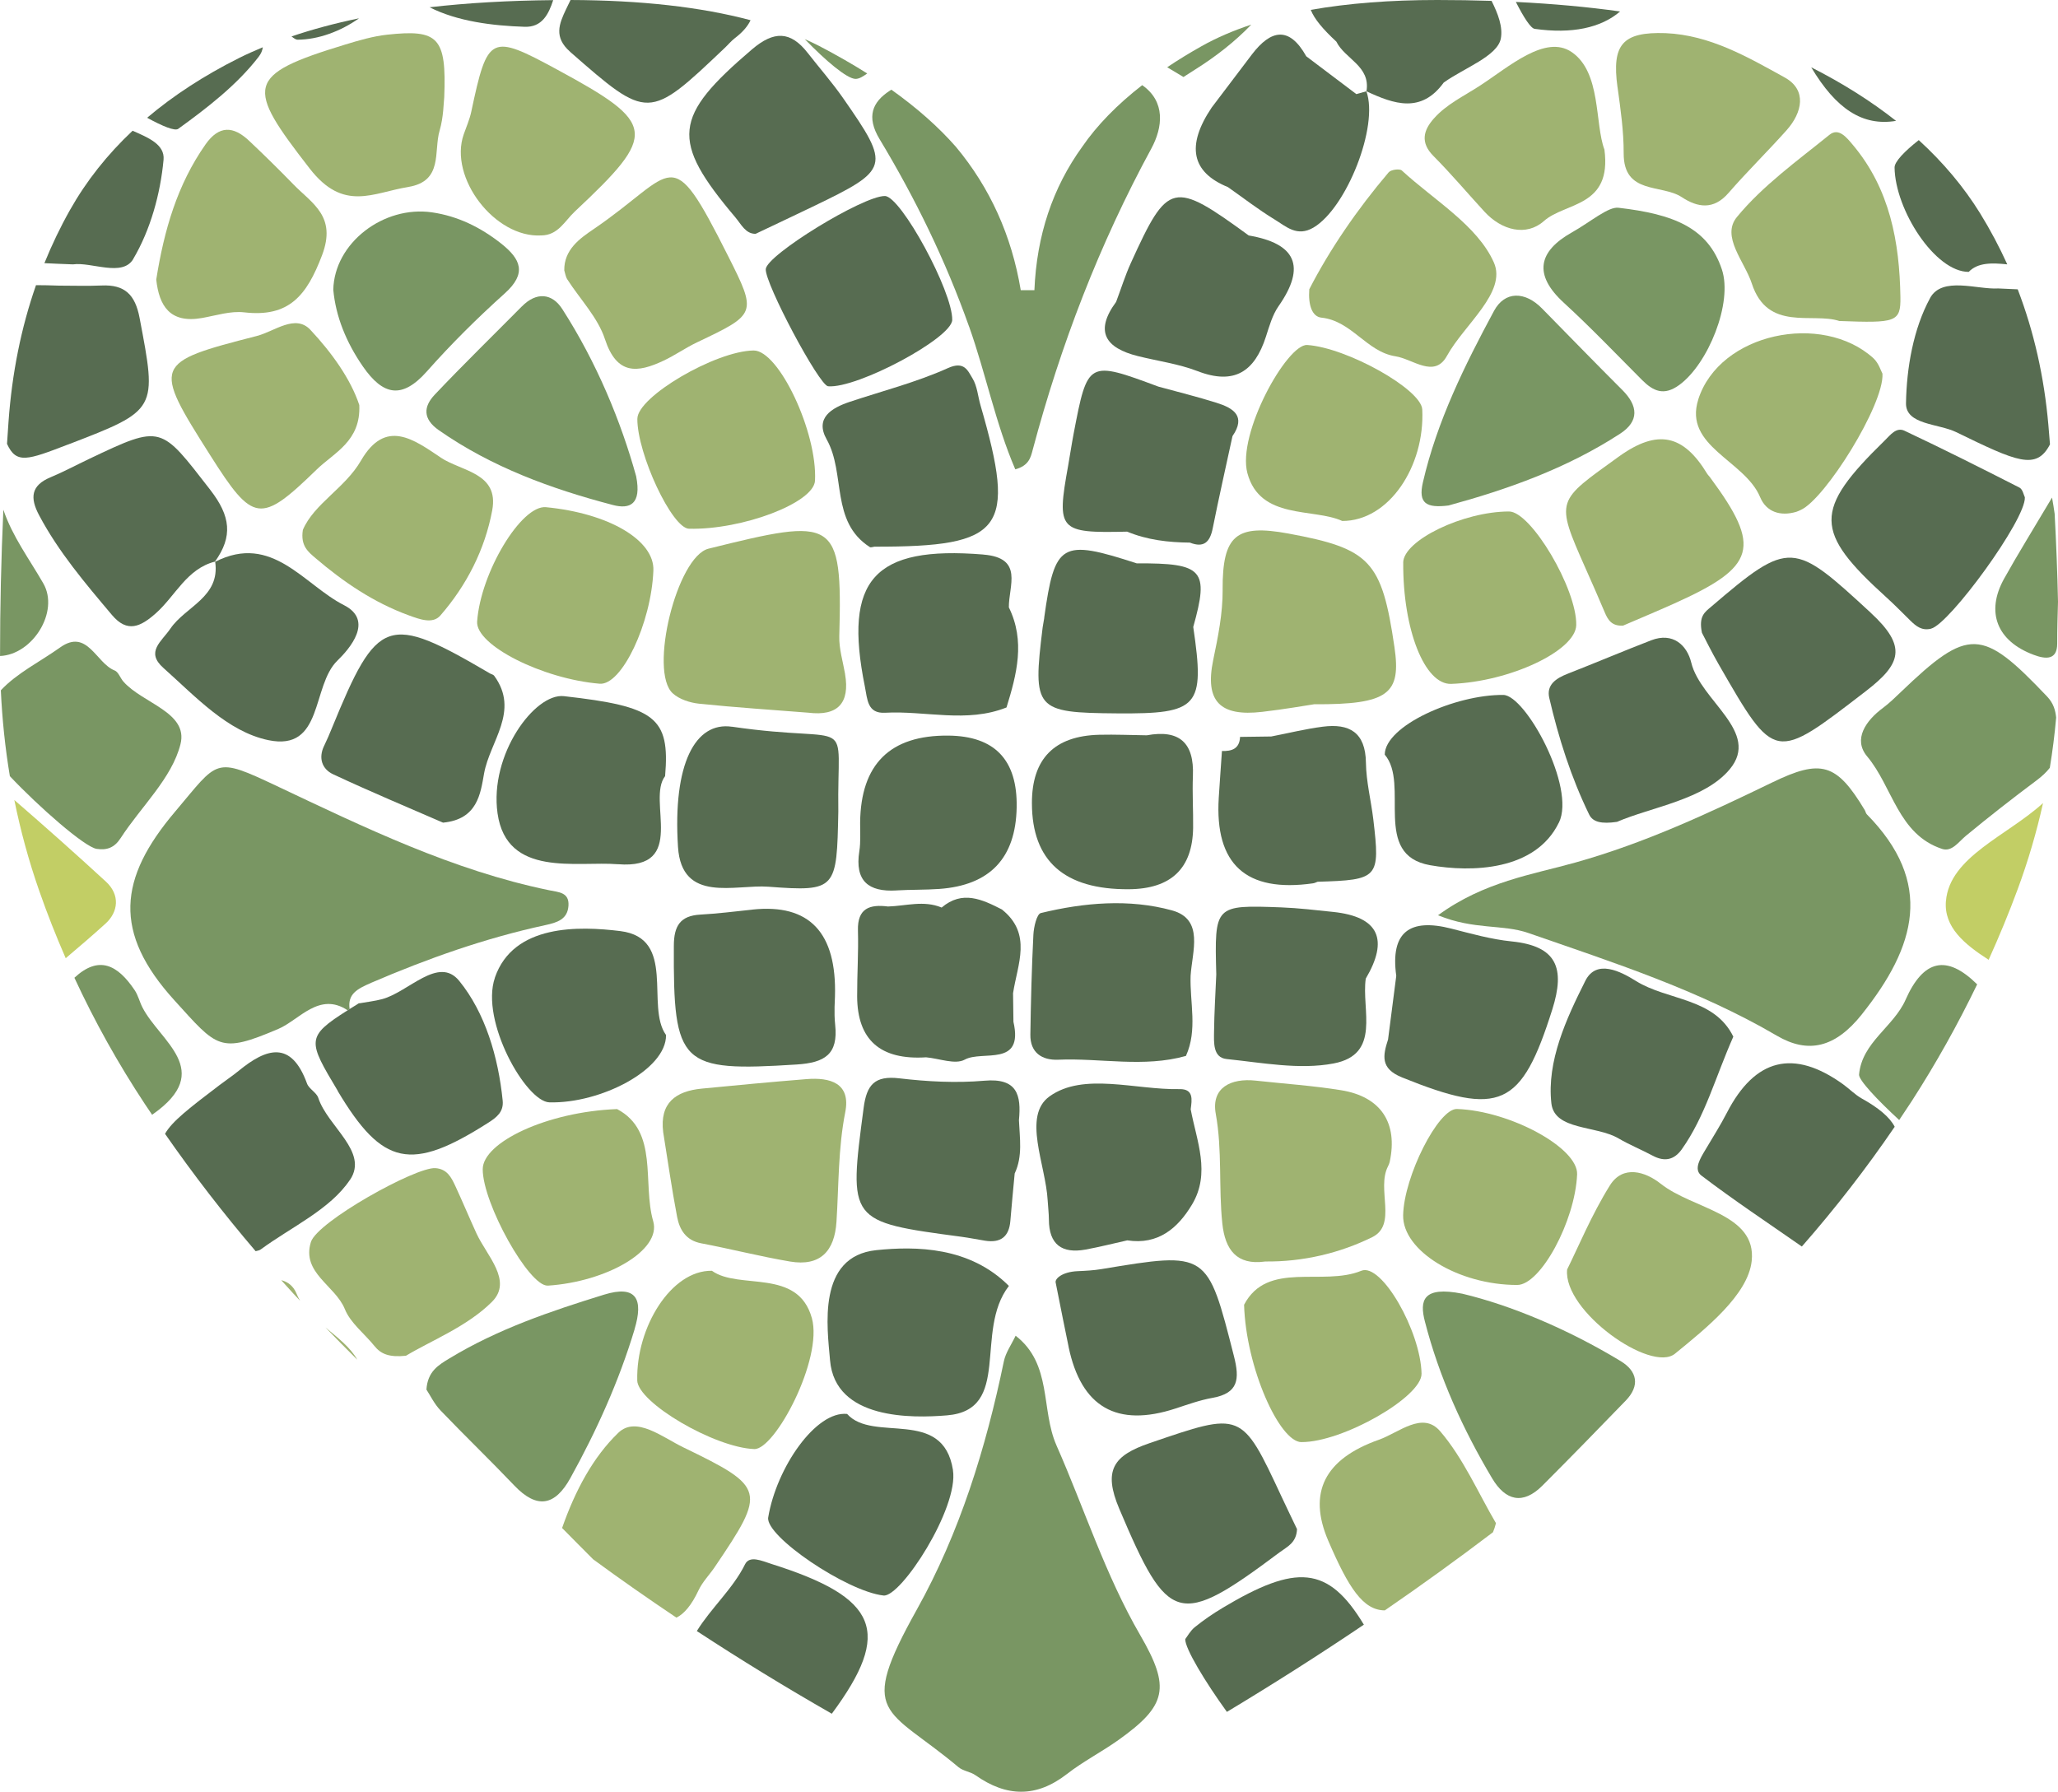
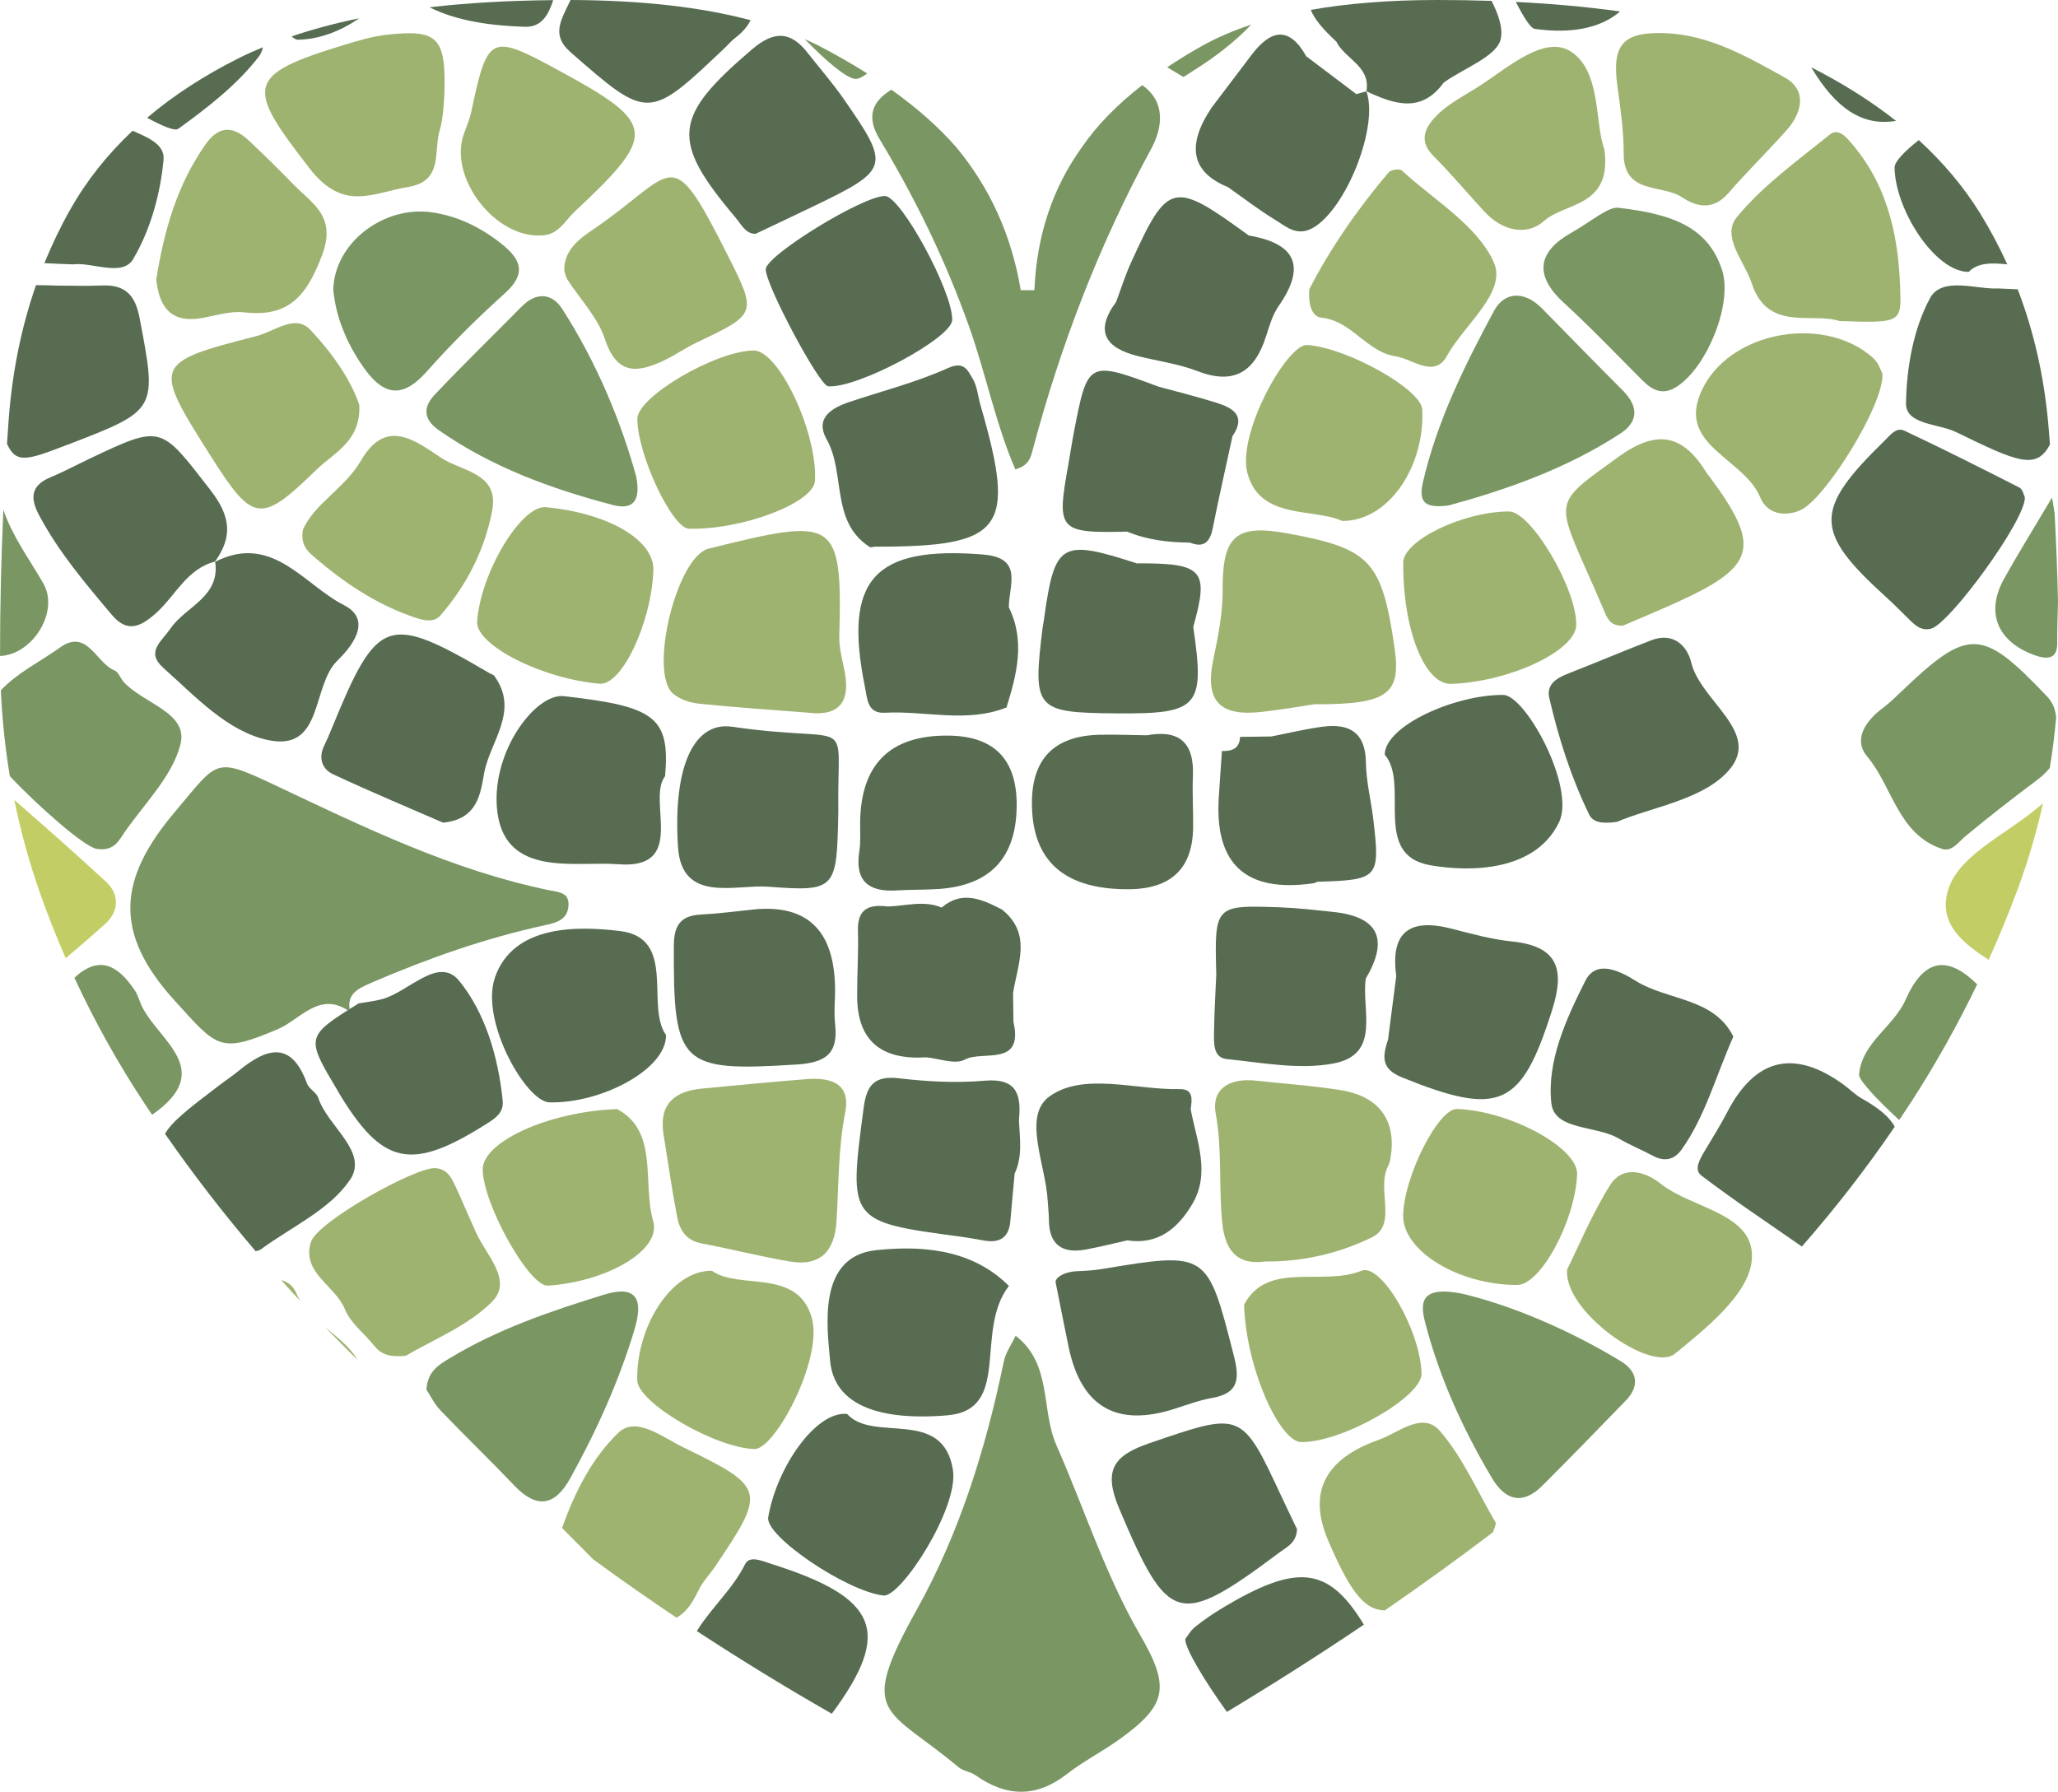
<svg xmlns="http://www.w3.org/2000/svg" id="signet_3" viewBox="0 0 489.85 426.49">
  <path d="M296.91,112.63c3.01,11.2,15.72,8.24,22.57,11.38,11.14,.03,19.7-13.05,19.05-26.54-.23-4.8-17.91-14.71-27.38-15.35-4.78-.32-16.76,21.13-14.24,30.51Z" style="fill: #9fb371;" />
  <path d="M201.15,160.43c-.52-2.99-1.46-6-1.38-8.97,.78-28.29-1-28.32-31.11-20.86-7.55,1.87-14.28,29.26-8.52,34.45,1.56,1.41,4.06,2.22,6.21,2.45,8.67,.9,17.38,1.46,26.07,2.15,6.93,.86,9.93-2.24,8.72-9.21Z" style="fill: #9fb371;" />
  <path d="M199.1,290.82c.56-8.7,.38-17.42,2.09-26.09,1.36-6.93-3.61-8.32-9.24-7.86-8.31,.67-16.62,1.45-24.92,2.26-6.2,.6-10.04,3.39-9.18,10.35,1.09,6.73,2.04,13.5,3.32,20.19,.59,3.06,2.1,5.59,5.72,6.28,7.07,1.34,14.07,3.14,21.16,4.34,7.18,1.21,10.6-2.46,11.05-9.47Z" style="fill: #9fb371;" />
  <path d="M291.02,140.37c.02,5.72-1.09,11.16-2.25,16.74-2.05,9.9,1.69,13.49,11.63,12.34,5.24-.6,10.45-1.52,12.39-1.81,17.76,.09,20.75-2.5,19.12-13.61-3.01-20.51-5.73-23.43-25.26-27.03-12.43-2.29-15.69,.4-15.64,13.37Z" style="fill: #9fb371;" />
  <path d="M301.02,300.28c9.16,.12,17.94-2.02,25.58-5.78,6.06-2.98,.98-11.44,3.77-16.86,.17-.34,.33-.7,.41-1.06,1.99-9.27-2.07-15.54-11.58-17.07-6.72-1.09-13.54-1.54-20.31-2.28-5.95-.65-10.64,1.7-9.51,7.91,1.58,8.72,.65,17.43,1.56,26.1,.67,6.33,3.48,9.94,10.1,9.06Z" style="fill: #9fb371;" />
  <path d="M328.23,342.7q-19.45,6.87-12.08,24.04c4.86,11.3,8.31,16.56,13.47,16.59,8.81-6.06,17.39-12.26,25.74-18.6,.28-.67,.52-1.39,.71-2.16-4.24-7.22-7.74-15.4-13.26-21.86-4.19-4.91-9.8,.3-14.58,1.99Z" style="fill: #9fb371;" />
  <path d="M113.43,293.64c-1.73-3.77-3.32-7.6-5.06-11.35-.95-2.04-1.95-4.03-4.73-4.23-4.66-.34-28.13,12.74-29.64,17.59-2.28,7.35,5.81,10.34,8.08,15.97,1.34,3.32,4.67,5.83,7.03,8.76,1.56,1.94,3.51,2.75,7.51,2.34,6.12-3.67,14.59-6.96,20.48-12.84,5.02-5.01-1.25-10.97-3.67-16.24Z" style="fill: #9fb371;" />
  <path d="M151.67,328.57c.12,5.29,18.39,16.02,27.87,16.36,4.91,.18,16.41-21.45,13.7-31.18-3.35-12.01-17.33-6.61-23.79-11.26-9.73-.16-18.06,13.48-17.77,26.07Z" style="fill: #9fb371;" />
  <path d="M437.81,76.41c13.43,.5,14.63,.31,14.53-5.72-.21-13.05-2.49-25.71-11.32-36.2-1.51-1.8-3.39-4.17-5.57-2.4-7.64,6.19-15.85,12.06-22.02,19.56-3.84,4.66,1.84,10.61,3.54,15.84,3.76,11.55,14.45,6.8,20.83,8.92Z" style="fill: #9fb371;" />
  <path d="M151.7,99.67c-.02,8.44,8.27,26.1,12.3,26.19,12.76,.29,29.72-6.18,29.99-11.44,.59-11.52-8.63-31.06-14.62-30.99-9.07,.11-27.65,11.01-27.66,16.24Z" style="fill: #9fb371;" />
  <path d="M404.23,95.09c-3.57,11.19,11.08,14.48,14.72,23.25,1.46,3.53,4.82,4.62,8.62,3.49,.36-.11,.7-.29,1.04-.44,5.79-2.56,19.88-25.07,19.46-32.44-.34-.6-.9-2.53-2.17-3.69-12.17-11.03-36.61-6.04-41.68,9.83Z" style="fill: #9fb371;" />
  <path d="M309.78,343.27c9.74,.06,28.7-10.75,28.58-16.3-.21-10.07-9.53-26.46-14.34-24.48-9.2,3.78-22.35-2.5-27.9,8.09,.43,14.93,8.42,32.67,13.65,32.7Z" style="fill: #9fb371;" />
  <path d="M104.89,108.9c-6.39-4.27-13.11-9.37-18.97,.74-3.81,6.58-11.18,10.27-13.83,16.49-.62,3.84,1.34,5.29,3.03,6.74,6.66,5.69,13.83,10.55,22.14,13.59,2.58,.94,5.72,2.15,7.54,.07,6.28-7.2,10.63-15.75,12.36-25.06,1.67-8.94-7.3-9.24-12.28-12.56Z" style="fill: #9fb371;" />
  <path d="M61.14,79.97c-24.73,6.35-24.85,6.71-11.07,28.45,10.17,16.05,11.91,16.37,25.28,3.37,4.18-4.07,10.57-6.75,10.17-15.38-2.07-6.23-6.58-12.49-11.64-17.9-3.6-3.84-8.53,.38-12.75,1.46Z" style="fill: #9fb371;" />
  <path d="M142.74,162.75c5.24,.44,12.27-14.36,12.78-26.93,.3-7.22-10.6-13.65-25.57-15.09-5.86-.56-15.56,15.54-16.38,27.21-.39,5.61,15.47,13.66,29.16,14.81Z" style="fill: #9fb371;" />
  <path d="M66.94,304.73c.98,1.08,1.95,2.17,2.94,3.25,.51,.56,1.03,1.1,1.55,1.65-.33-.55-.62-1.11-.85-1.7-.72-1.78-2.04-2.81-3.63-3.2Z" style="fill: #9fb371;" />
  <path d="M77.45,315.97c2.51,2.6,5.04,5.17,7.59,7.69-1.61-2.91-4.65-5.24-7.59-7.69Z" style="fill: #9fb371;" />
  <path d="M330.55,41c-7.56,8.89-14.09,18.47-18.91,27.85-.29,3.76,.67,6.53,2.88,6.76,7.22,.75,10.75,8.14,17.63,9.2,4.15,.64,9.26,5.34,12.25-.09,4.11-7.47,14.32-15.14,11.17-22.25-3.92-8.82-14.23-14.81-21.91-21.89-.51-.47-2.58-.2-3.1,.42Z" style="fill: #9fb371;" />
  <path d="M69.78,43.83c-3.43-3.52-6.93-6.97-10.5-10.33-3.72-3.51-7.14-3.73-10.38,.9-6.71,9.57-9.84,20.38-11.71,32.15,.68,6.21,3.22,10.49,10.87,9.15,3.35-.59,6.81-1.73,10.07-1.35,10.67,1.23,14.87-3.98,18.52-13.58,3.54-9.33-2.34-12.29-6.87-16.93Z" style="fill: #9fb371;" />
  <path d="M385.01,20.74c.72,5.22,1.48,10.49,1.46,15.74-.04,9.93,9.03,7.28,13.83,10.45,3.76,2.48,7.56,3.1,11.1-.97,4.45-5.12,9.31-9.88,13.83-14.94,3.8-4.26,4.91-9.63-.43-12.58-8.82-4.87-17.78-10.1-28.36-10.55-10.23-.35-12.84,2.68-11.44,12.84Z" style="fill: #9fb371;" />
  <path d="M407.05,113.64c-.22-.3-.52-.56-.71-.88-5.57-9.15-11.64-10.87-21.13-4-14.69,10.63-15.12,10.03-7.82,26.51,1.53,3.46,3.08,6.92,4.54,10.41,.77,1.85,1.67,3.4,4.4,3.24,3.78-1.63,7.94-3.36,12.06-5.21,19.66-8.81,20.97-13.4,8.65-30.07Z" style="fill: #9fb371;" />
  <path d="M97.13,44.51c8.43-1.35,6.04-8.48,7.51-13.43,.95-3.23,.95-6.74,1.1-7.96,.56-14.26-1.41-16.19-13.61-14.86-3.36,.37-6.69,1.35-9.94,2.34-23.93,7.28-23.72,9.89-8.46,29.54,8.07,10.39,15.05,5.72,23.39,4.38Z" style="fill: #9fb371;" />
  <path d="M395.28,281.77c-3.64-2.9-9-4.55-12.09,.4-4.37,7.01-7.56,14.76-10.18,20.02-.96,9.9,19.95,24.7,25.67,20.04,7.45-6.07,17.38-14.03,18.26-22.05,1.24-11.34-14.02-12.32-21.65-18.41Z" style="fill: #9fb371;" />
  <path d="M112.17,26.61c-.39,1.83-1.17,3.58-1.79,5.36-3.62,10.32,7.44,24.73,18.47,24.07,4.01-.04,5.55-3.43,7.99-5.71,19.78-18.55,19.51-20.9-4.19-33.75-15.92-8.63-16.59-8.29-20.48,10.03Z" style="fill: #9fb371;" />
-   <path d="M130.38,306.03c14-.91,27.1-8.41,25.1-15.32-2.64-9.13,1.39-21.42-8.6-26.71-16.74,.64-31.96,7.94-31.98,14.31-.02,8.15,11.07,28,15.49,27.71Z" style="fill: #9fb371;" />
+   <path d="M130.38,306.03c14-.91,27.1-8.41,25.1-15.32-2.64-9.13,1.39-21.42-8.6-26.71-16.74,.64-31.96,7.94-31.98,14.31-.02,8.15,11.07,28,15.49,27.71" style="fill: #9fb371;" />
  <path d="M375.39,279.56c.28-6.31-15.96-15.15-28.6-15.58-4.42-.15-12.63,16.06-12.81,25.29-.17,8.47,13.15,16.61,27.15,16.6,5.56,0,13.77-15.16,14.26-26.31Z" style="fill: #9fb371;" />
  <path d="M170.14,372.99c12.29-18.15,12.12-18.97-7.5-28.47-4.94-2.39-11.23-7.55-15.47-3.46-6.03,5.81-10.28,13.8-13.38,22.66,2.44,2.49,4.92,4.97,7.4,7.46,6.45,4.73,13.06,9.35,19.82,13.88,1.87-.93,3.62-3.02,5.25-6.5,.94-2.01,2.6-3.68,3.87-5.55Z" style="fill: #9fb371;" />
  <path d="M141.22,54.59c-3.19,2.17-6.99,4.84-6.91,9.77,.23,.72,.32,1.53,.72,2.14,3.04,4.74,7.27,9.07,8.96,14.23,2.81,8.56,7.69,8.08,13.98,5.11,2.72-1.28,5.21-3.05,7.92-4.34,14.18-6.75,14.35-6.8,7.39-20.61-14.02-27.83-12.16-19.83-32.06-6.3Z" style="fill: #9fb371;" />
  <path d="M334,133.93c-.1,15.94,5.11,29.09,11.43,28.86,13.93-.5,29.63-7.89,29.75-14.01,.16-8.59-10.76-27.04-16-27.03-10.95,.01-25.15,6.89-25.19,12.18Z" style="fill: #9fb371;" />
  <path d="M374.07,12.38c-6.25-4.24-14.89,3.51-21.87,8.05-3.77,2.45-7.89,4.37-10.91,7.78-2.48,2.79-3.29,5.71-.1,8.92,4.22,4.25,8.09,8.84,12.14,13.25,4.14,4.51,10,5.93,14.15,2.24,5.07-4.52,16.24-3.24,14.41-17.01-2.33-6.21-.73-18.41-7.8-23.22Z" style="fill: #9fb371;" />
  <path d="M385.75,323.99c-12.68-7.68-26.23-13.31-37.68-16.04-9.48-1.89-10.19,1.67-8.92,6.59,3.41,13.27,9.03,25.63,16.02,37.37,3.16,5.3,7.3,6.39,11.96,1.72,6.67-6.68,13.27-13.44,19.83-20.23,3.43-3.55,2.77-7-1.21-9.41Z" style="fill: #799663;" />
  <path d="M344.83,120.31c13.7-3.74,27.97-8.72,40.8-17.08,4.56-2.97,4.29-6.61,.56-10.35-6.43-6.43-12.77-12.95-19.14-19.44-4.06-4.15-8.87-4.21-11.45,.58-6.99,12.99-13.56,26.23-16.92,40.81-1.15,4.99,.79,6.16,6.14,5.49Z" style="fill: #799663;" />
  <path d="M151.04,316.39c2.13-7.06,.53-10.63-7.31-8.2-12.68,3.92-25.25,8.18-36.71,15.13-2.68,1.62-5.23,3.11-5.52,7.45,.87,1.31,1.85,3.39,3.35,4.96,5.77,6.03,11.79,11.81,17.55,17.86,5.4,5.67,9.68,4.9,13.36-1.75,6.26-11.31,11.55-23.02,15.29-35.43Z" style="fill: #799663;" />
  <path d="M124.23,72.92c-6.93,7-13.98,13.87-20.75,21.02-2.69,2.85-2.9,5.76,.98,8.47,12.6,8.8,26.74,13.95,41.43,17.8,3.97,1.04,6.87-.09,5.53-6.84-3.61-13.03-9.35-26.99-17.58-39.8-2.42-3.77-6.13-4.16-9.6-.65Z" style="fill: #799663;" />
  <path d="M385.27,49.46c-2.43-.35-6.66,3.35-11.14,5.87-7.99,4.5-9.21,10.05-1.9,16.74,6.41,5.88,12.44,12.19,18.59,18.36,2.69,2.7,5.23,3.87,8.88,1.21,6.88-5.01,12.78-19.57,10.15-27.49-3.32-10.01-11.63-13.19-24.57-14.69Z" style="fill: #799663;" />
  <path d="M119.27,57.96c-4.89-3.86-10.31-6.52-16.43-7.41-11.54-1.68-23.27,7.29-23.51,18.42,.57,6.28,3.04,12.47,7.04,18.25,4.79,6.91,9.29,7.91,15.27,1.15,5.78-6.53,12.02-12.71,18.51-18.54,5.29-4.75,3.85-8.13-.88-11.87Z" style="fill: #799663;" />
  <path d="M25.21,209.86c-7.16-6.59-14.44-13.06-21.8-19.43,1.49,7.35,3.46,14.57,5.94,21.66,1.89,5.42,4,10.75,6.29,16,3.2-2.7,6.38-5.43,9.48-8.24,3.03-2.75,3.53-6.82,.09-9.99Z" style="fill: #c2ce65;" />
  <path d="M463.17,214.5c-.5,6.2,4.38,10.24,10.17,13.97,2.49-5.51,4.81-11.1,6.91-16.79,2.49-6.74,4.5-13.58,6.04-20.52-8.5,7.76-22.26,12.81-23.11,23.34Z" style="fill: #c2ce65;" />
-   <path d="M443.16,241.45c12.9-16.18,17.24-31.31,1.18-47.62-.25-.26-.3-.7-.5-1.02-6.69-11.11-10.35-12.22-22.03-6.55-15.16,7.34-30.26,14.4-46.71,19.02-10.3,2.9-21.85,4.56-32.82,12.59,8.7,3.54,15.31,2.07,21.51,4.22,20.2,7.02,40.5,13.53,59.15,24.45,7.44,4.36,13.88,2.87,20.22-5.08Z" style="fill: #799663;" />
  <path d="M251.46,344.04c-3.75-8.51-.97-19.33-9.72-26.09-1,2.12-2.37,4.01-2.8,6.1-4.27,20.64-10.52,40.82-20.72,59.1-14.29,25.61-7.27,23.07,9.91,37.49,1.12,.94,2.87,1.09,4.09,1.95,7.36,5.18,14.46,5.35,21.75-.32,3.84-2.99,8.24-5.24,12.22-8.07,11.57-8.24,12.46-12.48,5.2-24.99-8.32-14.34-13.29-30.12-19.93-45.16Z" style="fill: #799663;" />
  <path d="M452.42,164.75c-1.36,1.31-2.73,2.64-4.24,3.76-4.06,3.02-7.18,7.46-3.76,11.54,6.09,7.26,7.35,18.56,17.84,22.02,2.34,.77,3.91-1.66,5.67-3.12,5.49-4.53,11.11-8.93,16.82-13.19,1.23-.92,2.3-1.9,3.15-2.99,.65-3.96,1.16-7.95,1.51-11.97-.17-1.63-.58-3.34-2.14-4.99-15.53-16.35-18.66-16.58-34.84-1.07Z" style="fill: #799663;" />
  <path d="M453.58,237.96c-2.88,6.5-10.39,10.14-11.08,17.82-.12,1.29,4.27,5.96,9.55,10.83,1.01-1.51,2.02-3.02,3.01-4.54,5.79-8.99,10.96-18.25,15.55-27.76-7.29-7.2-12.81-5.88-17.04,3.66Z" style="fill: #799663;" />
  <path d="M88.35,233.94c13.45-5.78,27.15-10.64,41.46-13.73,2.77-.6,5.3-1.35,5.5-4.64,.2-3.18-2.33-3.19-4.6-3.66-22.94-4.72-43.84-14.89-64.79-24.79-15.09-7.13-13.84-6.2-24.25,6.09-13.47,15.9-14.84,28.74-.15,44.91,10.25,11.28,10.7,12.79,24.75,6.79,4.97-2.12,9.72-8.93,16.49-4.41,.15-.1,.3-.19,.46-.29-.53-3.57,1.75-4.81,5.13-6.26Z" style="fill: #799663;" />
  <path d="M33.91,239.81c-.69-1.34-1.03-2.89-1.86-4.12-4.1-6.09-8.54-8.32-14.34-2.95,4.81,10.39,10.41,20.44,16.82,30.13,.55,.84,1.12,1.66,1.68,2.49,.08-.06,.15-.11,.23-.17,14.72-10.41,1.61-17.28-2.53-25.38Z" style="fill: #799663;" />
  <path d="M23,202.06c2.43,.37,4.22-.26,5.7-2.54,4.85-7.49,12.22-14.25,14.26-22.38,1.91-7.6-9.03-9.7-13.59-14.9-.75-.85-1.18-2.29-2.08-2.64-4.42-1.72-6.5-10.09-12.97-5.49-4.75,3.38-10.32,6.13-14.12,10.21,.32,6.92,1.03,13.73,2.15,20.44,6.9,7.32,17.81,16.87,20.65,17.3Z" style="fill: #799663;" />
  <path d="M230.67,77.74c3.98,11.21,6.3,23.1,10.99,33.98,3.23-.88,3.67-2.83,4.14-4.62,6.66-24.99,15.84-48.91,28.23-71.72,2.75-5.07,3.44-11.2-2.16-15.11-5.99,4.66-10.76,9.55-14.28,14.67-7.05,9.75-10.84,21.13-11.38,34.13h-3.25c-2.17-13-7.31-24.38-15.44-34.13-4.15-4.73-9.27-9.26-15.35-13.59-.15,.1-.31,.2-.47,.3-4,2.63-5.59,6.09-2.33,11.49,8.52,14.13,15.7,28.86,21.29,44.6Z" style="fill: #799663;" />
  <path d="M203.65,18.78c.92,0,1.86-.65,2.77-1.29-3.53-2.23-7.32-4.4-11.39-6.52-1.12-.58-2.29-1.13-3.48-1.66,4.99,5.16,10.08,9.47,12.1,9.47Z" style="fill: #799663;" />
  <path d="M284.47,16.55c4.83-3.03,9.47-6.63,13.36-10.69-4.34,1.44-8.28,3.14-11.79,5.11-2.92,1.64-5.66,3.32-8.22,5.04,1.29,.76,2.58,1.53,3.87,2.32,1.01-.65,1.89-1.22,2.78-1.78Z" style="fill: #799663;" />
  <path d="M10.31,138.87c-3.32-5.78-7.36-11.16-9.51-17.54-.53,11.62-.79,23.18-.79,34.68,0,.05,0,.09,0,.14,7.73-.31,14.18-10.53,10.3-17.28Z" style="fill: #799663;" />
  <path d="M489.05,122.29c-.18-1.26-.38-2.54-.62-3.85-4.68,7.89-8.19,13.52-11.41,19.31-4.44,7.99-1.67,14.87,7.03,18.12,2.9,1.09,5.62,1.28,5.61-2.69-.01-3.29,.1-6.59,.19-9.96-.15-6.95-.42-13.93-.8-20.93Z" style="fill: #799663;" />
  <path d="M183.58,372.26c-2.21-.7-5.16-2.09-6.24,.09-2.84,5.78-8.08,10.4-11.48,15.9,10.36,6.79,21.07,13.35,32.13,19.68,14.47-19.54,11.1-27.62-14.42-35.67Z" style="fill: #576c51;" />
  <path d="M290.97,382.76c-2.28,1.36-4.49,2.88-6.55,4.54-1.1,.88-1.81,2.24-2.3,2.86-.12,2.15,4.73,10.17,9.91,17.33,11.19-6.73,22.06-13.65,32.6-20.76-8.52-14.11-16.12-14.48-33.66-3.98Z" style="fill: #576c51;" />
  <path d="M80.38,259.69c10.67,17.86,17.46,19.27,35.79,7.59,2.06-1.31,3.74-2.62,3.48-5.29-1.04-10.4-4.18-20.94-10.35-28.51-4.93-6.05-12.06,2.68-18.34,4.35-1.8,.48-3.68,.68-5.52,1.01,0,0,.13-.12,.13-.12-.83,.52-1.61,1-2.34,1.46-.16,.1-.31,.19-.46,.29-10.04,6.35-9.49,7.29-2.37,19.2Z" style="fill: #576c51;" />
  <path d="M83.33,280.82c4.46-6.69-5.34-12.65-7.57-19.48-.42-1.29-2.21-2.12-2.68-3.41-3.76-10.35-9.64-8.47-16.28-3.03-1.46,1.2-3.05,2.25-4.56,3.4-7.06,5.37-11.31,8.62-12.96,11.59,6.73,9.67,13.92,18.99,21.57,27.94,.55-.12,.94-.22,1.24-.44,7.29-5.36,16.49-9.48,21.22-16.57Z" style="fill: #576c51;" />
  <path d="M117.8,232.73c-3.54,10.31,7.41,29.53,12.97,29.67,12.15,.32,27.88-7.77,27.76-16.03-4.94-6.87,2.62-23.07-10.9-24.74-9.73-1.2-25.44-1.72-29.84,11.09Z" style="fill: #576c51;" />
  <path d="M304.55,369.53c1.79-1.34,4.03-2.24,4.17-5.54-1.07-2.24-2.38-4.94-3.65-7.66-9.59-20.58-9.49-20.31-31.44-12.81-8.66,2.96-11.1,6.47-7.21,15.65,11.66,27.5,14.02,28.41,38.13,10.36Z" style="fill: #576c51;" />
  <path d="M16.18,105.82c21.38-8.22,21.22-8.19,17.04-30.17-1.05-5.53-3.54-7.94-9.03-7.69-3.39,.15-6.79,.03-10.18,.03-2-.07-3.8-.11-5.44-.11-3.53,10.1-5.71,20.92-6.54,32.47-.13,1.77-.25,3.54-.36,5.3,2.21,4.89,4.91,3.85,14.51,.16Z" style="fill: #576c51;" />
  <path d="M147.05,205.71c16.78,1.38,6.82-15.28,11.26-20.96,1.2-14.04-2.4-16.6-24.09-19.04-6.92-.78-17.78,13.91-15.79,27.91,2.19,15.35,18.88,11.3,28.62,12.1Z" style="fill: #576c51;" />
  <path d="M31.72,61.63c4.1-6.94,6.46-15.5,7.21-23.6,.34-3.65-3.68-5.29-7.37-6.91-6.04,5.68-11.01,11.96-14.9,18.86-2.3,4.08-4.32,8.3-6.09,12.66,2.01,.11,4.25,.19,6.8,.29,4.43-.62,11.77,3.09,14.36-1.29Z" style="fill: #576c51;" />
  <path d="M51.09,133.77s.08-.04,.12-.06c0-.02,0-.04,0-.06l-.12,.12Z" style="fill: #576c51;" />
  <path d="M40.57,149.62c-2.13,3.13-5.99,5.54-1.68,9.37,7.63,6.8,15.26,15.16,24.97,17.19,13.18,2.75,10.25-12.89,16.43-18.91,2.93-2.85,8.79-9.56,1.57-13.23-9.53-4.84-17.09-17.22-30.64-10.32,1.22,8.43-7.06,10.64-10.65,15.9Z" style="fill: #576c51;" />
  <path d="M51.09,133.77s.12-.12,.12-.12c-.02,0-.03,.01-.05,.01-.02,.03-.04,.07-.07,.1Z" style="fill: #576c51;" />
  <path d="M50.04,116.59c-11.88-15.27-11.4-15.64-28.79-7.37-3.07,1.46-6.08,3.08-9.22,4.39-4.68,1.95-4.92,4.89-2.73,9.02,4.65,8.77,11.02,16.25,17.36,23.77,3.65,4.32,6.8,2.82,10.48-.46,4.63-4.13,7.31-10.54,14.03-12.26,4.28-5.98,3.74-10.82-1.13-17.08Z" style="fill: #576c51;" />
  <path d="M85.45,4.36c-5.76,1.19-11.1,2.63-16.06,4.31,.6,.49,1.09,.78,1.41,.78,4.92-.01,10.29-1.99,14.65-5.09Z" style="fill: #576c51;" />
  <path d="M77.16,177.5c-1.44,2.96-.49,5.58,2.12,6.8,8.89,4.16,17.95,7.94,26.17,11.52,8.21-.78,8.92-6.9,9.77-11.7,1.37-7.65,8.56-14.86,2.4-23.27-.2-.28-.66-.35-.99-.54-24.45-14.34-26.77-13.53-37.64,13.03-.57,1.4-1.16,2.8-1.83,4.17Z" style="fill: #576c51;" />
  <path d="M42.42,30.67c6.93-5.01,13.97-10.45,19.13-17.13,.6-.78,.91-1.54,1-2.29-1.96,.82-3.86,1.66-5.67,2.57-8.31,4.16-15.59,8.9-21.86,14.21,3.67,2.02,6.61,3.22,7.4,2.64Z" style="fill: #576c51;" />
  <path d="M131.68,.03c-10.58,.1-20.39,.66-29.43,1.7,6.63,3.37,15.02,4.4,22.65,4.65,4.09,.13,5.67-2.94,6.77-6.35Z" style="fill: #576c51;" />
  <path d="M231.48,90.07c-1.13-1.85-1.95-4.21-5.85-2.45-7.48,3.37-15.56,5.43-23.39,8.04-4.34,1.45-8.32,3.86-5.48,8.92,4.59,8.15,.83,19.56,10.27,25.64,.25,.16,.73-.05,1.1-.09,30.8,.04,33.85-4.03,25.26-33.63-.63-2.16-.78-4.58-1.91-6.43Z" style="fill: #576c51;" />
  <path d="M179.12,216.52c-4.14,.44-8.29,.96-12.44,1.19-4.84,.27-6.27,2.77-6.29,7.4-.15,28.52,1.55,30.04,29.24,28.28,6.71-.43,9.91-2.43,9.16-9.44-.32-3-.05-6.06-.05-6.73q.68-22.86-19.61-20.71Z" style="fill: #576c51;" />
  <path d="M135.69,12.33c18.59,16.26,18.65,16.35,36.8-.91,.83-.78,1.56-1.68,2.46-2.37,1.87-1.43,3.05-2.84,3.7-4.24C166.87,1.67,152.6,.06,135.8,0c-.36,.74-.72,1.47-1.07,2.21-1.63,3.44-2.98,6.65,.97,10.11Z" style="fill: #576c51;" />
  <path d="M254.35,320.62q4.5,21.52,25.47,14.65c2.88-.94,5.76-1.99,8.73-2.52,6.25-1.1,6.54-4.48,5.16-9.92-6.35-24.92-6.2-24.95-31.53-20.74-1.86,.31-3.77,.41-5.66,.49-3.8,.17-5.51,1.87-5.24,2.76,1.43,7.12,2.22,11.21,3.08,15.28Z" style="fill: #576c51;" />
  <path d="M174.21,172.99c-8.72-1.27-14.1,8.82-12.83,28.62,.87,13.5,13.62,8.87,21.51,9.46,16.24,1.23,16.28,.61,16.65-17.9-.36-23.99,4.63-15.82-25.33-20.19Z" style="fill: #576c51;" />
  <path d="M175.03,51.74c1.43,1.69,2.43,3.94,4.82,3.92,4.72-2.24,9.17-4.34,13.6-6.47,18.37-8.85,18.59-9.52,7.22-25.84-2.59-3.72-5.61-7.15-8.4-10.73-4.12-5.29-8.07-5.31-13.29-.86-18.8,16.05-19.49,21.58-3.95,39.98Z" style="fill: #576c51;" />
  <path d="M225.39,336.91c15.59-1.28,6.38-19.98,14.75-30.81-9.33-9.36-22.1-9.49-31.55-8.52-14.21,1.46-11.67,18.5-11.02,26.22,1.19,14.2,19.59,13.79,27.82,13.11Z" style="fill: #576c51;" />
  <path d="M443.17,261.5c-1.63-.91-2.97-2.32-4.5-3.42q-17.6-12.65-27.63,6.79c-1.55,3.01-3.38,5.88-5.1,8.79-1.17,1.97-2.93,4.68-.97,6.17,7.67,5.84,15.72,11.18,23.91,16.89,8-9.13,15.37-18.63,22.1-28.51-1.22-2.35-3.93-4.55-7.81-6.71Z" style="fill: #576c51;" />
  <path d="M393.37,275.09c2.79,1.5,5.1,1.05,6.92-1.5,5.57-7.83,7.97-17.1,12.28-26.83-4.58-9.32-15.63-8.55-23.16-13.24-3.64-2.27-9.43-5.31-12.07-.04-4.55,9.06-9.19,19.12-8.08,29.14,.73,6.51,10.65,5.22,16,8.37,2.61,1.53,5.44,2.67,8.11,4.1Z" style="fill: #576c51;" />
  <path d="M210.63,46.66c-5.16-.08-28.11,14-28.36,17.39-.25,3.36,12.71,27.73,14.84,27.9,6.94,.57,29.45-11.47,29.54-15.79,.14-6.72-12.2-29.44-16.02-29.5Z" style="fill: #576c51;" />
  <path d="M226.83,349.93c-2.38-15.04-18.99-6.39-25.2-13.36-7.41-.77-16.79,12.71-18.78,24.63-.74,4.46,18.66,17.6,27.44,18.59,4.14,.47,17.96-20.85,16.53-29.85Z" style="fill: #576c51;" />
  <path d="M333.65,256.44c23.44,9.47,28.49,7.09,35.84-16.18,3.09-9.8,1.11-15.08-9.69-16.17-4.85-.49-9.63-1.84-14.37-3.05-9.83-2.51-14.54,.74-13.09,11.25-.65,5.04-1.3,10.09-1.95,15.14-1.23,3.82-1.88,6.92,3.26,9Z" style="fill: #576c51;" />
  <path d="M249.66,290.28c.01,5.95,3.09,8.19,8.73,7.16,3.33-.61,6.62-1.45,9.93-2.19,7.33,1.13,12.03-2.88,15.41-8.53,4.48-7.47,1.1-15.12-.32-22.67,.3-2.27,.76-4.87-2.67-4.8-10.5,.21-22.84-4.07-30.93,1.73-6.51,4.67-.9,16.25-.44,24.77,.08,1.51,.28,3.02,.29,4.53Z" style="fill: #576c51;" />
  <path d="M317.31,217.07c-4.1-.43-8.21-.92-12.33-1.08-15.9-.59-15.91-.54-15.48,15.97-.19,4.54-.48,9.07-.53,13.6-.03,2.6-.29,6.2,3,6.53,8.47,.87,17.32,2.6,25.46,1.05,11.39-2.17,6.58-12.79,7.65-20.19,5.45-9.23,3.24-14.73-7.77-15.88Z" style="fill: #576c51;" />
  <path d="M213.4,211.95c3.39-.2,6.79-.11,10.17-.35q18.09-1.3,18.42-19.42,.31-16.92-16.25-17.08-20.79-.2-21.01,20.72c-.02,2.27,.16,4.57-.19,6.79-1.11,7.06,2.13,9.75,8.84,9.35Z" style="fill: #576c51;" />
  <path d="M241.53,279.3c1.93-4.09,1.18-8.39,1-12.65,.58-6.01-.4-10.09-8.22-9.4-6.7,.58-13.57,.22-20.26-.57-5.86-.69-7.76,1.54-8.48,7-3.59,27.13-3.69,27.12,23.29,30.72,1.87,.25,3.72,.63,5.59,.93,3.71,.59,5.74-.92,6.04-4.74,.3-3.76,.69-7.52,1.03-11.28Z" style="fill: #576c51;" />
-   <path d="M251.86,252.25c10.14-.43,20.36,1.93,30.42-.9,2.81-6.21,.9-12.7,1.11-19.07,.37-5.8,3.28-13.47-4.45-15.58-10.14-2.78-20.88-1.87-31.2,.64-.97,.24-1.68,3.34-1.77,5.15-.4,7.92-.6,15.84-.72,23.77-.07,4.34,2.8,6.15,6.61,5.99Z" style="fill: #576c51;" />
  <path d="M234.07,132c-26.07-2.12-33.36,5.95-28.21,31.44,.61,3.02,.57,6.45,4.8,6.22,9.63-.53,19.43,2.52,28.91-1.26,2.44-7.89,4.51-15.78,.56-23.82-.06-5.12,3.61-11.79-6.06-12.57Z" style="fill: #576c51;" />
  <path d="M245.62,191.22q.04,20.6,23.07,20.45,15.09-.11,15.3-14.62c.05-4.12-.22-8.25-.05-12.37,.33-7.87-3.22-11.08-10.97-9.65-3.76-.05-7.52-.22-11.28-.13q-16.1,.39-16.07,16.32Z" style="fill: #576c51;" />
  <path d="M238.52,216.51c-4.72-2.41-9.45-4.68-14.39-.48-4.22-1.78-8.5-.38-12.76-.25-4.33-.55-7.31,.38-7.16,5.72,.15,5.22-.21,10.46-.19,15.68q.07,15.54,16.41,14.5c3.12,.27,6.92,1.8,9.2,.55,4.2-2.3,14.09,1.9,11.59-9-.03-2.27-.06-4.54-.09-6.81,1.05-6.89,4.61-14.11-2.62-19.9Z" style="fill: #576c51;" />
  <path d="M248.56,147.06c-.1,.75-.28,1.49-.38,2.24-2.43,19.65-1.81,20.36,17.74,20.51,19.41,.15,20.9-1.54,18.1-20.57,3.81-13.59,2.37-15.22-13.45-15.14-18-5.85-19.52-4.96-22.03,12.96Z" style="fill: #576c51;" />
  <path d="M459.4,70.96c-3.97,7.3-5.59,16.56-5.73,25.03-.08,5.15,7.74,4.82,11.94,6.87,14.4,7.01,19.08,9.19,22.33,2.92-.12-1.53-.24-3.07-.38-4.61-1-11.48-3.44-22.24-7.3-32.3-1.43-.08-2.96-.15-4.64-.21-5,.31-13.36-2.96-16.23,2.3Z" style="fill: #576c51;" />
  <path d="M371.06,195.81c4.08-8.41-7.96-30.34-13.24-30.39-11.41-.11-28.17,7.32-28.22,14.21,6.02,7.04-3.14,23.86,10.79,26.32,9.87,1.74,25.08,1.36,30.66-10.15Z" style="fill: #576c51;" />
  <path d="M459.64,149.64c4.38-1.08,22.62-26.01,22.32-31.27-.26-.49-.51-1.92-1.29-2.31-9.06-4.62-18.16-9.19-27.36-13.53-1.95-.92-3.35,1-4.71,2.33-16.98,16.58-16.92,21.64,.41,37.34,1.96,1.77,3.8,3.67,5.69,5.52,1.37,1.34,2.74,2.47,4.94,1.93Z" style="fill: #576c51;" />
  <path d="M468.61,64.71c2.16-2.25,5.56-2.16,9.17-1.78-1.9-4.18-4.05-8.23-6.46-12.14-3.9-6.3-8.78-12.11-14.61-17.44-3.41,2.68-5.77,5.14-5.76,6.52,.13,10.09,9.65,24.9,17.67,24.85Z" style="fill: #576c51;" />
  <path d="M384.91,195.62c8.14-3.51,20.75-5.26,26.79-12.49,7.46-8.92-6.92-16.25-9.14-25.39-1-4.13-4.35-7.33-9.53-5.33-6.68,2.58-13.28,5.38-19.95,7.99-2.7,1.06-5.04,2.61-4.32,5.73,2.22,9.56,5.19,18.92,9.5,27.77,.86,1.77,2.89,2.28,6.65,1.73Z" style="fill: #576c51;" />
  <path d="M365.29,6.87c8.85,1.24,15.74-.21,20.33-4.14-7.69-1.08-15.97-1.83-24.81-2.27,1.86,3.68,3.54,6.28,4.48,6.41Z" style="fill: #576c51;" />
-   <path d="M445.26,145.84c-18.35-16.92-19.2-17.49-37.95-1.43-1.51,1.29-3.03,2.23-2.21,6.21,.79,1.5,2.28,4.55,3.97,7.49,13.48,23.45,13.27,23.15,35,6.44,8.45-6.5,9.97-10.61,1.18-18.71Z" style="fill: #576c51;" />
  <path d="M451.3,28.77c-5.91-4.66-12.63-8.91-20.19-12.75,5.92,9.91,12.23,14.08,20.19,12.75Z" style="fill: #576c51;" />
  <path d="M265.67,71.85c-5.24,7.09-2.49,11,5.16,12.91,4.75,1.19,9.7,1.84,14.23,3.59,8.75,3.37,13.58,.08,16.25-8.19,.81-2.5,1.55-5.18,3.02-7.29,6.67-9.55,4.02-14.92-7.11-16.82-18.04-13.15-19.2-12.9-28.03,6.5-1.37,3.01-2.36,6.2-3.53,9.31Z" style="fill: #576c51;" />
  <path d="M343.67,19.63c4.79-3.43,12.76-6.26,13.56-10.45,.52-2.75-.64-5.83-2.2-8.97-4.19-.14-8.49-.21-12.93-.21-11.25,0-21.28,.79-30.11,2.35,.86,2.19,2.92,4.62,6.09,7.56,2.04,4.14,8.17,5.81,7.17,11.81,0,0-.04-.02-.04-.02,0,0,0,.02,0,.03,0,0,.02,0,.03,0,6.56,3.06,13.03,5.34,18.41-2.09Z" style="fill: #576c51;" />
  <path d="M292.29,44.55c3.68,2.58,7.24,5.35,11.07,7.68,2.76,1.68,5.37,4.25,9.29,1.93,7.85-4.64,15.57-24.14,12.58-32.43-.8,.23-1.59,.45-2.39,.67-.18,.21-.38,.41-.59,.62,.21-.21,.42-.42,.59-.62-3.97-3-7.94-6-11.92-9-4.06-7.25-8.42-6.35-12.93-.45-3.21,4.21-6.39,8.44-9.59,12.66q-9.15,13.63,3.88,18.93Z" style="fill: #576c51;" />
  <path d="M289.64,95.9c-4.6-1.45-9.28-2.6-13.94-3.88-16.74-6.23-16.82-6.19-20.14,11.15-.49,2.57-.87,5.17-1.33,7.75-2.77,15.37-2.2,16.01,14.06,15.63,4.78,1.99,9.81,2.56,14.93,2.61,3.34,1.32,4.78-.14,5.43-3.38,1.47-7.35,3.13-14.65,4.71-21.97,3.28-4.75,.21-6.67-3.71-7.9Z" style="fill: #576c51;" />
  <path d="M312.55,210.26c.36-.05,.71-.24,1.06-.37,14.51-.43,14.92-.86,13.27-14.83-.54-4.52-1.7-9.01-1.76-13.52-.1-7.23-3.95-9.38-10.28-8.56-4.12,.53-8.17,1.54-12.26,2.33-2.47,.03-4.94,.07-7.42,.1-.12,2.81-1.94,3.44-4.31,3.35-.25,3.7-.53,7.41-.76,11.12q-1.48,23.8,22.46,20.38Z" style="fill: #576c51;" />
</svg>